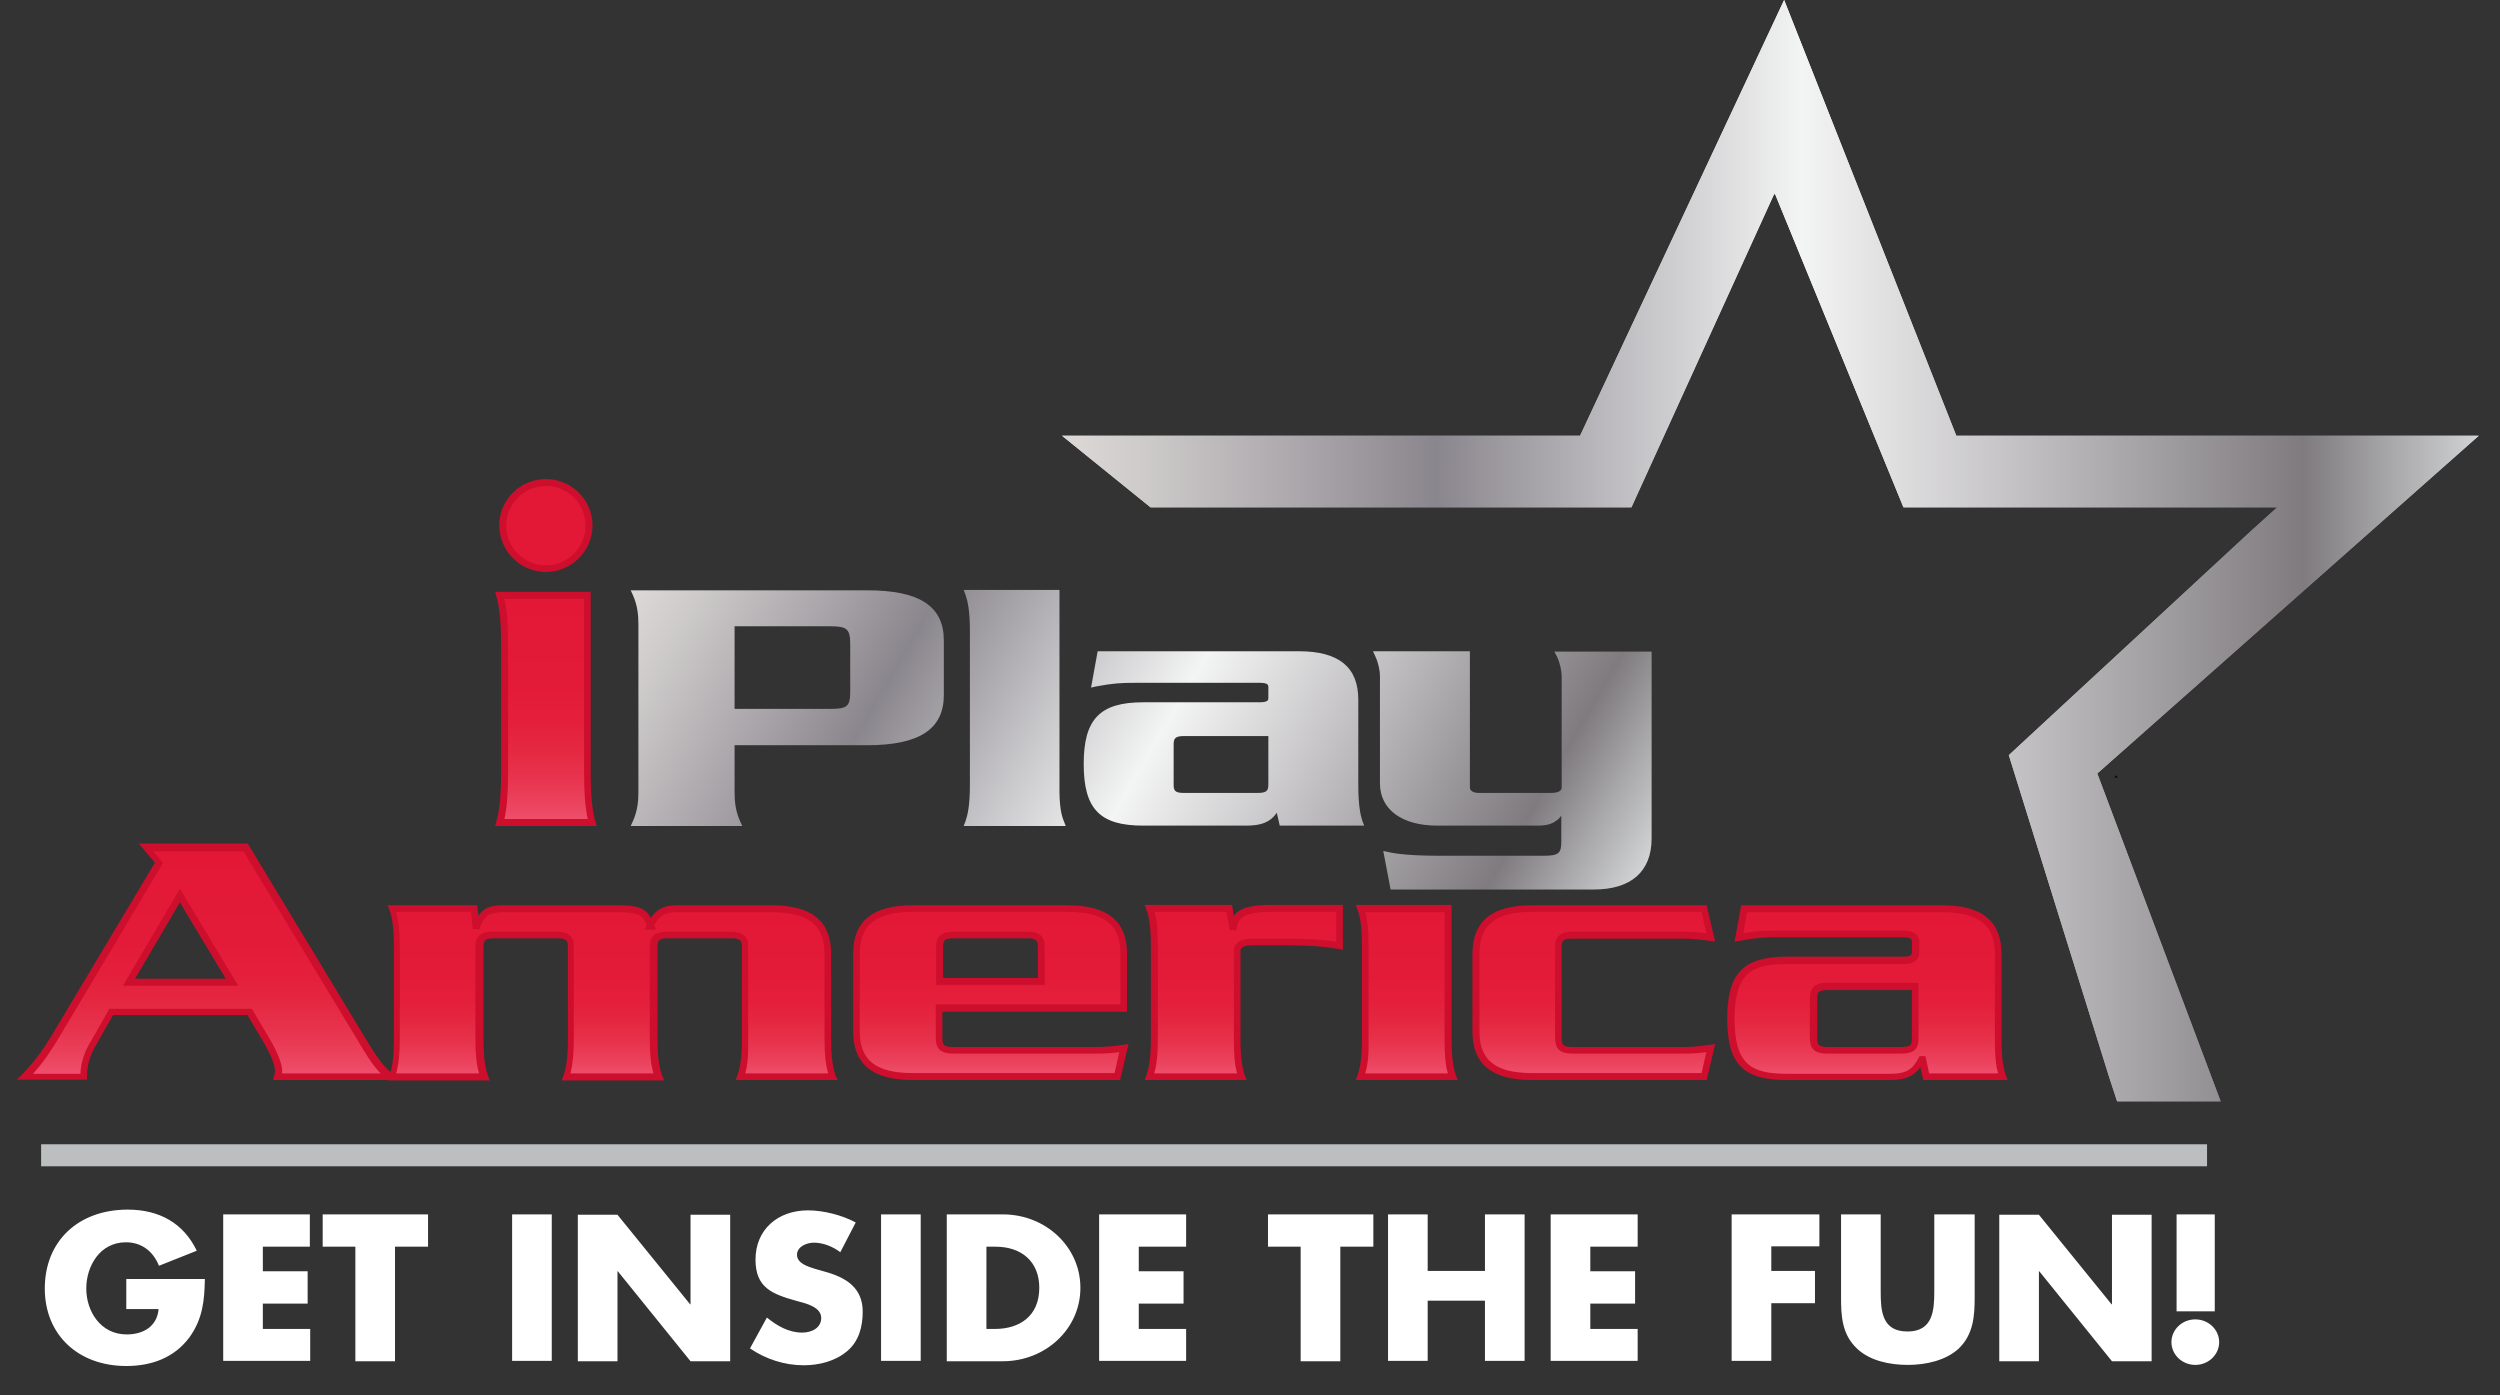
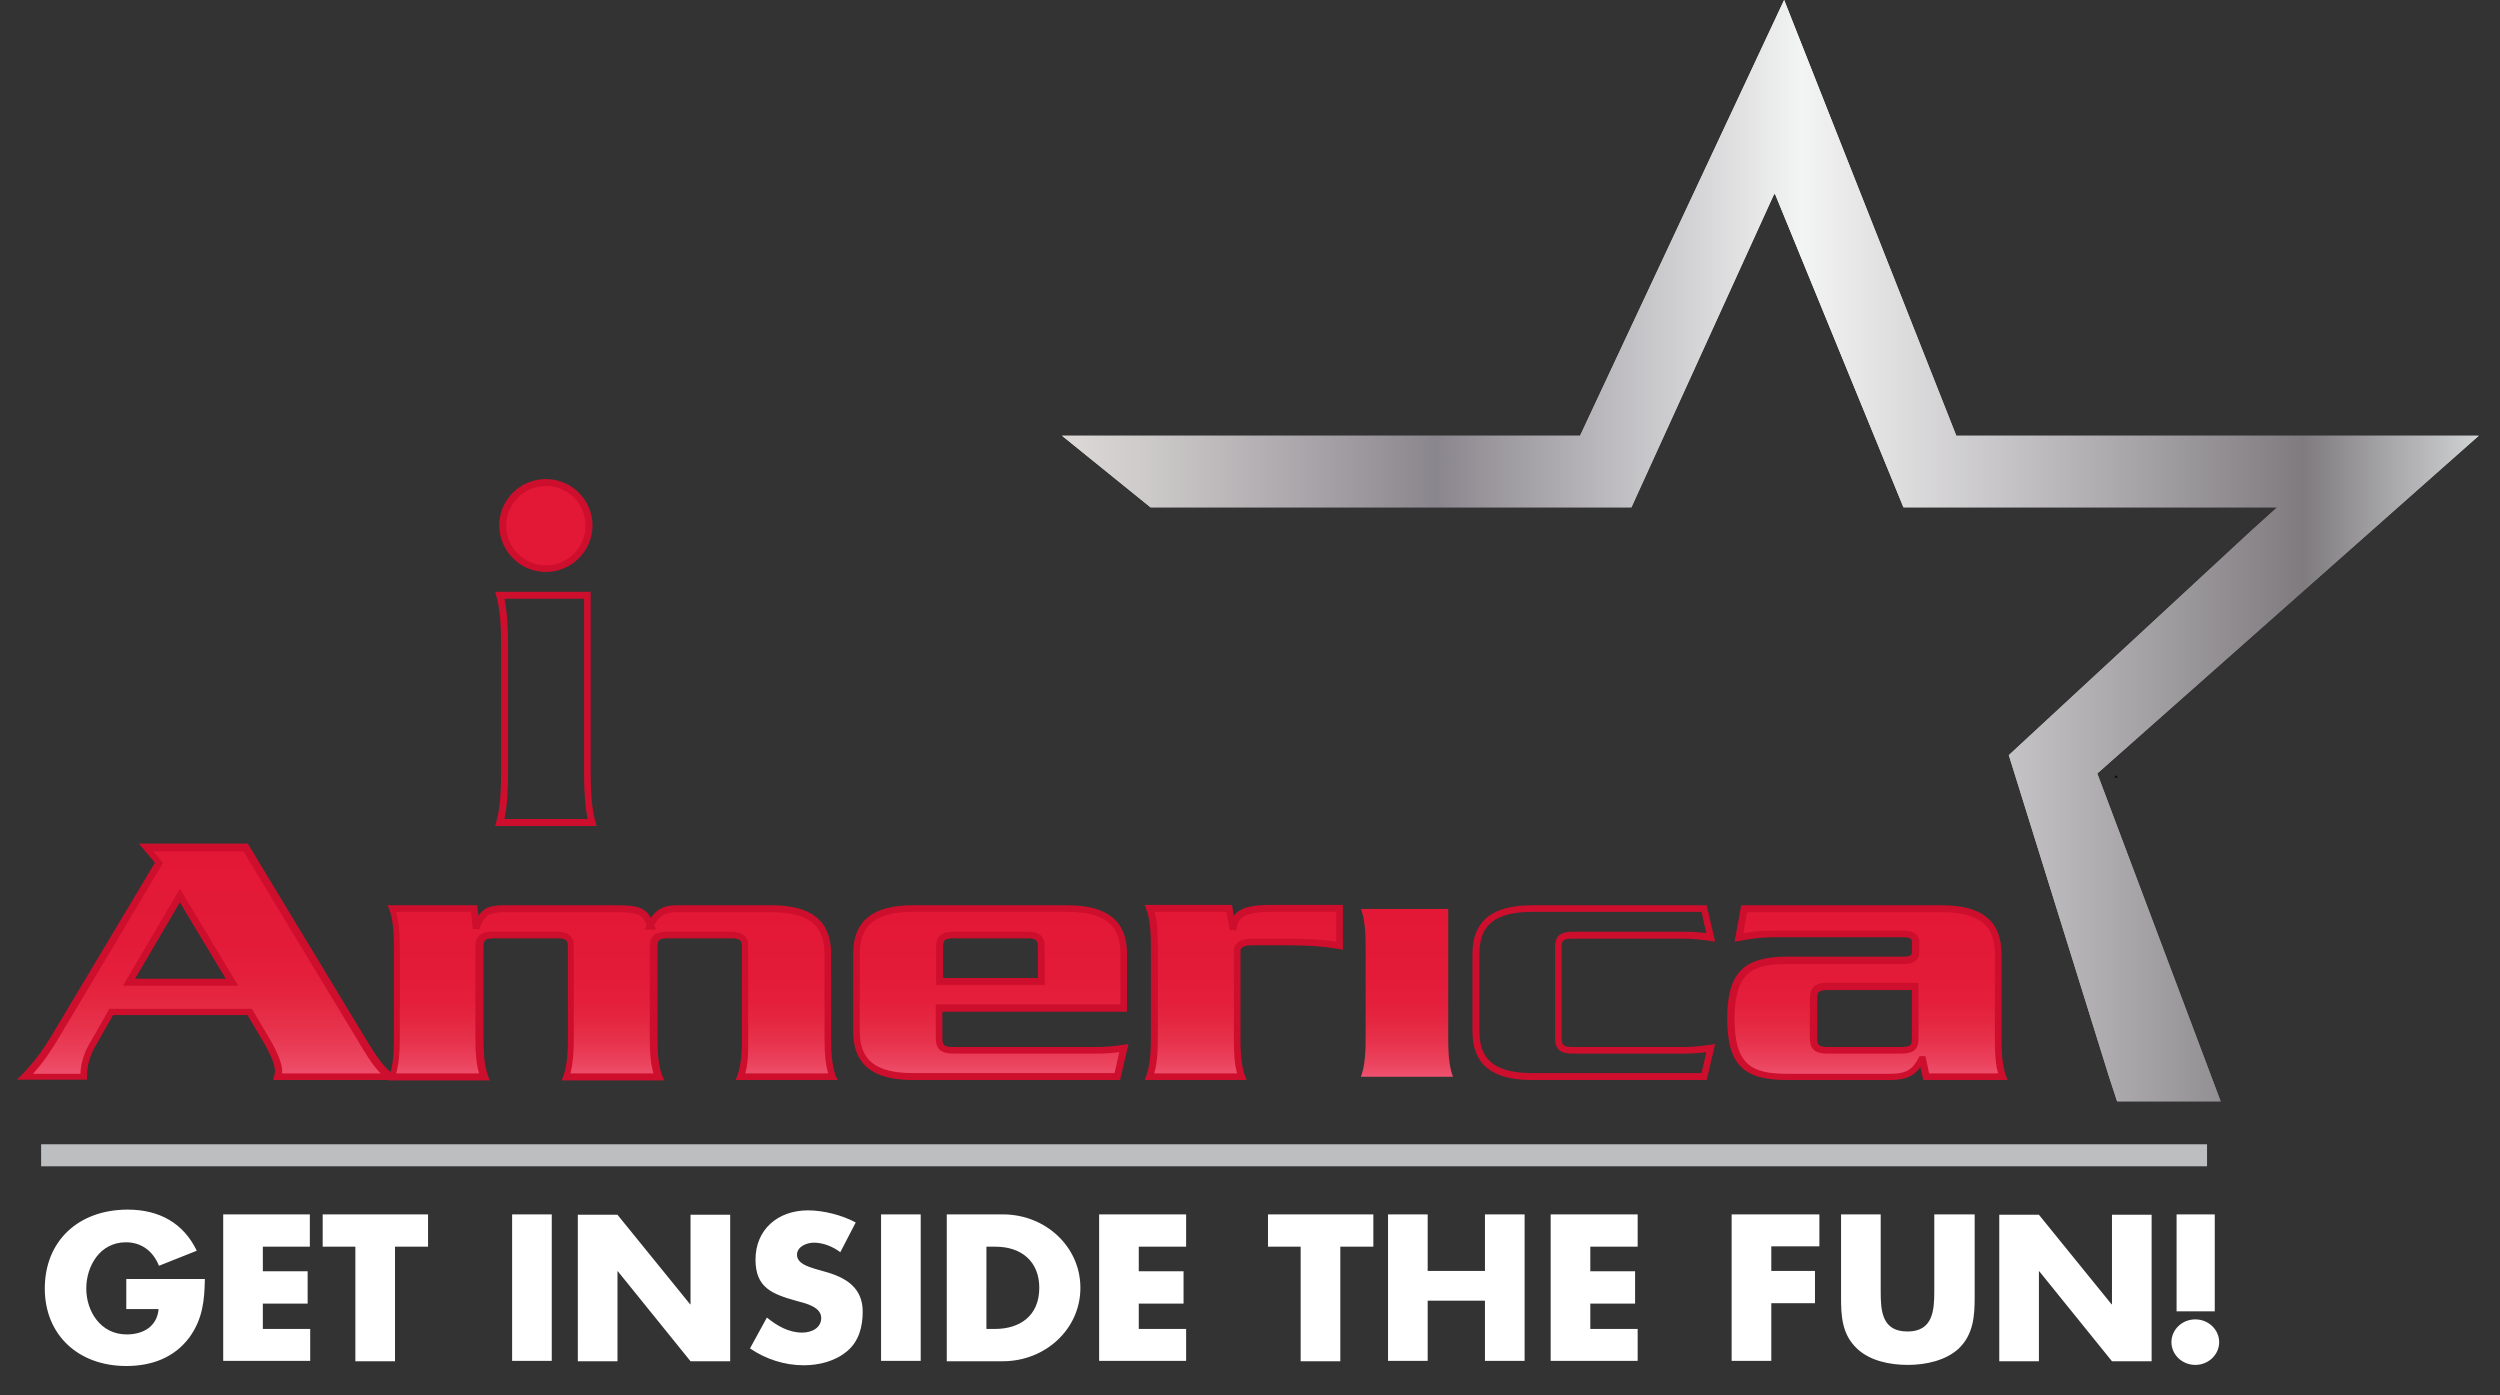
<svg xmlns="http://www.w3.org/2000/svg" xmlns:xlink="http://www.w3.org/1999/xlink" id="Layer_1" x="0px" y="0px" viewBox="0 0 681 380.1" style="enable-background:new 0 0 681 380.1;" xml:space="preserve">
  <rect x="0" y="0" width="681" height="380.1" fill="#333333" stroke="none" />
  <style type="text/css"> .st0{fill:url(#SVGID_1_);} .st1{fill:url(#SVGID_2_);} .st2{fill:url(#SVGID_3_);} .st3{fill:url(#SVGID_4_);} .st4{fill:url(#SVGID_5_);} .st5{fill:url(#SVGID_6_);} .st6{fill:url(#SVGID_7_);} .st7{fill:url(#SVGID_8_);} .st8{fill:#CE0E2D;} .st9{fill:url(#SVGID_9_);} .st10{fill:#E31837;} .st11{clip-path:url(#SVGID_11_);} .st12{clip-path:url(#SVGID_13_);fill:url(#SVGID_14_);} .st13{clip-path:url(#SVGID_17_);fill:url(#SVGID_18_);} .st14{fill:#FFFFFF;} .st15{fill:url(#SVGID_19_);stroke:#BCBEC0;stroke-width:6;stroke-miterlimit:10;} </style>
  <linearGradient id="SVGID_1_" gradientUnits="userSpaceOnUse" x1="189.038" y1="130.86" x2="428.878" y2="269.332">
    <stop offset="0" style="stop-color:#E6E2DF" />
    <stop offset="5.000000e-05" style="stop-color:#DCD9D7" />
    <stop offset="6.292558e-02" style="stop-color:#CCC9C9" />
    <stop offset="0.184" style="stop-color:#A5A1A6" />
    <stop offset="0.264" style="stop-color:#8A868D" />
    <stop offset="0.522" style="stop-color:#F3F4F4" />
    <stop offset="0.589" style="stop-color:#DFDEDF" />
    <stop offset="0.718" style="stop-color:#B4B2B5" />
    <stop offset="0.876" style="stop-color:#7F7B7F" />
    <stop offset="1" style="stop-color:#D1D3D4" />
    <stop offset="1" style="stop-color:#A7A9AC" />
  </linearGradient>
-   <path class="st0" d="M236.2,160.8h-64.4l0.6,1.3c1.3,2.9,1.5,5.6,1.5,8v45.6c0,2.4-0.2,5.1-1.5,8l-0.6,1.3h30.4l-0.6-1.3 c-1.3-2.9-1.5-5.6-1.5-8V203h36.1c14.3,0,20.9-4.4,20.9-13.7v-14.8C257.1,165.1,250.5,160.8,236.2,160.8z M231.6,175.5v12.9 c0,4-0.8,4.7-5.4,4.7h-26.1v-22.5h26.1C230.8,170.6,231.6,171.4,231.6,175.5z M289.8,223.7l0.5,1.3h-27.8l0.5-1.3 c0.6-1.8,1.2-4.2,1.2-10V172c0-5.8-0.6-8.2-1.2-10l-0.5-1.3h26.1v53C288.5,219.5,289.1,222,289.8,223.7z M370,213.8v-23.2 c0-8.9-5.3-13.2-16.2-13.2H299l-1.8,9.9l1.3-0.3c4.7-0.9,7-1,10.7-1h34c2.3,0,2.3,0.7,2.3,1.2v2.9c0,0.5,0,1.2-2.3,1.2h-31.8 c-11.8,0-16.2,4.6-16.2,16.8c0,12.3,4.4,16.8,16.2,16.8h28c4.2,0,6.6-0.9,8.4-3.5l0.8,3.5h23l-0.5-1.3 C370.6,222,370,219.5,370,213.8z M345.5,200.5v13.1c0,1.7-0.3,2.4-3,2.4h-19.9c-2.7,0-2.9-0.7-2.9-2.4v-10.7c0-1.7,0.3-2.4,2.9-2.4 H345.5z M449.9,177.3v51.1c0,9-5.6,13.9-15.7,13.9h-55.4l-2-10.5l1.4,0.3c1.9,0.5,6.6,1,13.5,1h29c3.8,0,4.6-0.7,4.6-3.7v-7.2 c-0.4,0.5-0.8,1-1.3,1.3c-1.3,1-2.8,1.4-5.2,1.4h-27.3c-9.6,0-15.6-4.4-15.6-11.5v-29.3c0-1.3-0.4-3.5-1.3-5.4l-0.6-1.3h26.4v37.1 c0,1.4,2,1.5,2.4,1.5h19.7c1.1,0,2.9-0.2,2.9-1.5v-30.3c0-1.3-0.4-3.5-1.3-5.4l-0.7-1.3H449.9z" />
  <linearGradient id="SVGID_2_" gradientUnits="userSpaceOnUse" x1="56.506" y1="293.303" x2="56.506" y2="230.93">
    <stop offset="0" style="stop-color:#F05270" />
    <stop offset="3.473485e-02" style="stop-color:#ED4B67" />
    <stop offset="0.118" style="stop-color:#EA3E58" />
    <stop offset="0.211" style="stop-color:#E7324C" />
    <stop offset="0.318" style="stop-color:#E52842" />
    <stop offset="0.446" style="stop-color:#E41F3C" />
    <stop offset="0.616" style="stop-color:#E31A38" />
    <stop offset="1" style="stop-color:#E31837" />
  </linearGradient>
  <path class="st1" d="M63.2,267.6L49,244l-13.9,23.6H63.2z M30.2,275.6l-5.3,9.3c-1.3,2.4-2.2,5.2-2.2,8.4H6.8 c3.1-3.2,5.6-6.5,8.8-12L43.2,235l-3.5-4.1h27.1l30.6,50.6c3.5,5.9,6,9.8,8.8,11.8H75.6c0.1-0.4,0.2-0.9,0.2-1.5c0-2-1-4.7-3.5-8.9 l-4.4-7.4H30.2z" />
  <linearGradient id="SVGID_3_" gradientUnits="userSpaceOnUse" x1="166.726" y1="293.304" x2="166.726" y2="247.497">
    <stop offset="0" style="stop-color:#F05270" />
    <stop offset="3.473485e-02" style="stop-color:#ED4B67" />
    <stop offset="0.118" style="stop-color:#EA3E58" />
    <stop offset="0.211" style="stop-color:#E7324C" />
    <stop offset="0.318" style="stop-color:#E52842" />
    <stop offset="0.446" style="stop-color:#E41F3C" />
    <stop offset="0.616" style="stop-color:#E31A38" />
    <stop offset="1" style="stop-color:#E31837" />
  </linearGradient>
  <path class="st2" d="M129.1,247.5l0.5,4.7h0.3c0.6-1.8,1.6-3,2.6-3.7c1.2-0.7,2.6-1,4.4-1H168c6.4,0,7.8,0.8,9.3,4.7h-0.3 c1.9-3.6,3.6-4.7,7.4-4.7h25.8c10.4,0,15.3,3.8,15.3,12.3V283c0,5.5,0.5,8.2,1.3,10.3h-25.2c0.8-2.1,1.3-4.9,1.3-10.3V258 c0-2.4-0.9-3.3-3.9-3.3h-17.2c-3,0-3.9,0.9-3.9,3.3V283c0,5.5,0.5,8.2,1.3,10.3h-25.2c0.8-2.1,1.3-4.9,1.3-10.3V258 c0-2.4-0.9-3.3-3.9-3.3h-17.2c-3,0-3.9,0.9-3.9,3.3V283c0,5.5,0.5,8.2,1.3,10.3h-25.1c0.8-2.1,1.3-4.9,1.3-10.3v-25.1 c0-5.5-0.5-8.2-1.3-10.3H129.1z" />
  <linearGradient id="SVGID_4_" gradientUnits="userSpaceOnUse" x1="269.741" y1="293.304" x2="269.741" y2="247.497">
    <stop offset="0" style="stop-color:#F05270" />
    <stop offset="3.473485e-02" style="stop-color:#ED4B67" />
    <stop offset="0.118" style="stop-color:#EA3E58" />
    <stop offset="0.211" style="stop-color:#E7324C" />
    <stop offset="0.318" style="stop-color:#E52842" />
    <stop offset="0.446" style="stop-color:#E41F3C" />
    <stop offset="0.616" style="stop-color:#E31A38" />
    <stop offset="1" style="stop-color:#E31837" />
  </linearGradient>
  <path class="st3" d="M283.6,267.4V258c0-2.4-0.9-3.3-3.9-3.3h-20c-3,0-3.9,0.9-3.9,3.3v9.3H283.6z M255.9,274.6v8.2 c0,2.4,0.9,3.3,3.9,3.3H299c1.9,0,4.4-0.2,7.1-0.6l-1.8,7.8h-55.7c-10.4,0-15.3-3.8-15.3-12.3v-21.2c0-8.5,4.9-12.3,15.3-12.3h42.2 c10.4,0,15.3,3.8,15.3,12.3v14.8H255.9z" />
  <linearGradient id="SVGID_5_" gradientUnits="userSpaceOnUse" x1="339.009" y1="293.304" x2="339.009" y2="247.497">
    <stop offset="0" style="stop-color:#F05270" />
    <stop offset="3.473485e-02" style="stop-color:#ED4B67" />
    <stop offset="0.118" style="stop-color:#EA3E58" />
    <stop offset="0.211" style="stop-color:#E7324C" />
    <stop offset="0.318" style="stop-color:#E52842" />
    <stop offset="0.446" style="stop-color:#E41F3C" />
    <stop offset="0.616" style="stop-color:#E31A38" />
    <stop offset="1" style="stop-color:#E31837" />
  </linearGradient>
  <path class="st4" d="M364.9,257.6c-4-0.6-6.7-1-15.4-1h-8.6c-2.4,0-3.9,0.9-3.9,2.4V283c0,5.5,0.5,8.2,1.3,10.3h-25.1 c0.8-2.1,1.3-4.9,1.3-10.3v-25.1c0-5.5-0.5-8.2-1.3-10.3h21.6l0.9,5h0.3c0.6-3.7,3.5-5,10.5-5h18.4V257.6z" />
  <linearGradient id="SVGID_6_" gradientUnits="userSpaceOnUse" x1="383.197" y1="293.304" x2="383.197" y2="247.497">
    <stop offset="0" style="stop-color:#F05270" />
    <stop offset="3.473485e-02" style="stop-color:#ED4B67" />
    <stop offset="0.118" style="stop-color:#EA3E58" />
    <stop offset="0.211" style="stop-color:#E7324C" />
    <stop offset="0.318" style="stop-color:#E52842" />
    <stop offset="0.446" style="stop-color:#E41F3C" />
    <stop offset="0.616" style="stop-color:#E31A38" />
    <stop offset="1" style="stop-color:#E31837" />
  </linearGradient>
  <path class="st5" d="M394.5,247.5V283c0,5.5,0.5,8.2,1.3,10.3h-25.1c0.8-2.1,1.3-4.9,1.3-10.3v-25.1c0-5.5-0.5-8.2-1.3-10.3H394.5z" />
  <linearGradient id="SVGID_7_" gradientUnits="userSpaceOnUse" x1="434.003" y1="293.303" x2="434.003" y2="247.498">
    <stop offset="0" style="stop-color:#F05270" />
    <stop offset="3.473485e-02" style="stop-color:#ED4B67" />
    <stop offset="0.118" style="stop-color:#EA3E58" />
    <stop offset="0.211" style="stop-color:#E7324C" />
    <stop offset="0.318" style="stop-color:#E52842" />
    <stop offset="0.446" style="stop-color:#E41F3C" />
    <stop offset="0.616" style="stop-color:#E31A38" />
    <stop offset="1" style="stop-color:#E31837" />
  </linearGradient>
-   <path class="st6" d="M428.4,254.7c-3,0-3.9,0.9-3.9,3.3v24.7c0,2.4,0.9,3.3,3.9,3.3h30.5c1.9,0,4.4-0.2,7.1-0.6l-1.8,7.8h-46.9 c-10.4,0-15.3-3.8-15.3-12.3v-21.2c0-8.5,4.9-12.3,15.3-12.3h46.9l1.8,7.8c-2.7-0.4-5.2-0.6-7.1-0.6H428.4z" />
  <linearGradient id="SVGID_8_" gradientUnits="userSpaceOnUse" x1="508.517" y1="293.303" x2="508.517" y2="247.496">
    <stop offset="0" style="stop-color:#F05270" />
    <stop offset="3.473485e-02" style="stop-color:#ED4B67" />
    <stop offset="0.118" style="stop-color:#EA3E58" />
    <stop offset="0.211" style="stop-color:#E7324C" />
    <stop offset="0.318" style="stop-color:#E52842" />
    <stop offset="0.446" style="stop-color:#E41F3C" />
    <stop offset="0.616" style="stop-color:#E31A38" />
    <stop offset="1" style="stop-color:#E31837" />
  </linearGradient>
  <path class="st7" d="M497.9,268.8c-3,0-3.9,0.9-3.9,3.3v10.7c0,2.4,0.9,3.3,3.9,3.3h20c3,0,3.9-0.9,3.9-3.3v-14H497.9z M544.3,283 c0,5.5,0.5,8.2,1.3,10.3h-20.9l-1-4.8h-0.3c-1.9,3.7-4.1,4.8-8.7,4.8h-28c-10.6,0-15.3-3.3-15.3-15.9c0-12.6,4.6-15.9,15.3-15.9 h31.8c2.1,0,3.2-0.6,3.2-2.1v-2.9c0-1.6-1.2-2.2-3.2-2.2h-34c-3.8,0-6.1,0.1-10.9,1l1.4-7.8H529c10.4,0,15.3,3.8,15.3,12.3V283z" />
  <g>
    <path class="st8" d="M36.8,266.6h24.7l-12.5-20.8L36.8,266.6z M64.9,268.5H33.5L49,242.1L64.9,268.5z M76.8,292.4h26.9 c-2.2-2.2-4.3-5.6-7.1-10.4l-30.3-50.1H41.8l2.6,3.1l-0.3,0.6l-27.6,46.3c-2.7,4.6-4.9,7.7-7.5,10.6h12.9c0.1-2.7,0.9-5.4,2.3-7.9 l5.6-9.8h38.8l4.7,7.9c2.5,4.3,3.6,7.2,3.6,9.4C76.8,292,76.8,292.2,76.8,292.4 M109.2,294.2H74.4l0.3-1.2c0.1-0.3,0.2-0.7,0.2-1.2 c0-1.8-1.1-4.5-3.4-8.4l-4.1-6.9H30.8l-5,8.8c-1.4,2.5-2.1,5.2-2.1,7.9v0.9H4.6l1.6-1.6c3.1-3.2,5.6-6.5,8.7-11.8l27.3-45.7 l-4.4-5.2h29.7l30.8,51c3.6,6,5.9,9.7,8.5,11.5L109.2,294.2z" />
    <path class="st8" d="M203,292.4h22.6c-0.7-2.4-1-5.2-1-9.4v-23.2c0-7.8-4.4-11.3-14.4-11.3h-25.8c-3.2,0-4.6,0.8-6.2,3.5l0.5,1.2 h-3.2l0.7-1.3c-1.2-2.7-2.3-3.4-8.2-3.4h-31.1c-1.7,0-2.9,0.3-3.9,0.8c-0.9,0.6-1.7,1.7-2.2,3.2l-0.2,0.6h-1.8l-0.5-4.7h-20.4 c0.7,2.4,1,5.2,1,9.4V283c0,4.2-0.3,7-1,9.4h22.6c-0.7-2.4-1-5.2-1-9.4V258c0-3,1.4-4.2,4.8-4.2h17.2c3.4,0,4.8,1.2,4.8,4.2V283 c0,4.2-0.3,7-0.9,9.4H178c-0.7-2.4-1-5.2-1-9.4V258c0-3,1.4-4.2,4.8-4.2h17.2c3.4,0,4.8,1.2,4.8,4.2V283 C203.9,287.1,203.7,290,203,292.4 M228.2,294.2h-27.8l0.5-1.3c0.6-1.8,1.2-4.2,1.2-10V258c0-1.7-0.3-2.4-2.9-2.4h-17.2 c-2.7,0-2.9,0.6-2.9,2.4V283c0,5.8,0.6,8.2,1.3,10l0.5,1.3h-27.9l0.5-1.3c0.6-1.8,1.2-4.2,1.2-10V258c0-1.7-0.3-2.4-2.9-2.4h-17.2 c-2.7,0-2.9,0.7-2.9,2.4V283c0,5.8,0.6,8.2,1.2,10l0.5,1.3h-27.8l0.5-1.3c0.6-1.8,1.2-4.2,1.2-10v-25.1c0-5.8-0.6-8.3-1.2-10 l-0.5-1.3H130l0.3,2.8c0.5-0.7,1.1-1.2,1.7-1.7c1.3-0.8,2.9-1.1,4.9-1.1H168c5.3,0,7.6,0.5,9.3,3.4c1.8-2.5,3.7-3.4,7.1-3.4h25.8 c10.9,0,16.2,4.3,16.2,13.2V283c0,5.8,0.6,8.2,1.2,10L228.2,294.2z" />
    <path class="st8" d="M256.8,266.4h25.9V258c0-1.7-0.2-2.4-2.9-2.4h-20c-2.7,0-2.9,0.6-2.9,2.4V266.4z M284.6,268.3h-29.6V258 c0-3,1.4-4.2,4.8-4.2h20c3.4,0,4.8,1.2,4.8,4.2V268.3z M248.6,248.4c-9.9,0-14.4,3.5-14.4,11.3V281c0,7.8,4.4,11.3,14.4,11.3h55 l1.3-5.7c-2.2,0.3-4.2,0.4-5.9,0.4h-39.3c-3.4,0-4.8-1.2-4.8-4.3v-9.1h50.3v-13.9c0-7.8-4.4-11.3-14.4-11.3H248.6z M305.1,294.2 h-56.5c-10.9,0-16.2-4.3-16.2-13.2v-21.2c0-8.9,5.3-13.2,16.2-13.2h42.2c10.9,0,16.2,4.3,16.2,13.2v15.8h-50.3v7.2 c0,1.7,0.3,2.4,2.9,2.4H299c2,0,4.4-0.2,7-0.6l1.4-0.2L305.1,294.2z" />
    <path class="st8" d="M314.4,292.4H337c-0.7-2.4-0.9-5.2-0.9-9.4v-23.9c0-0.8,0.3-3.4,4.8-3.4h8.6c8,0,10.9,0.3,14.5,0.8v-8.1h-17.5 c-7.4,0-9.1,1.5-9.6,4.2l-0.1,0.8h-1.8l-0.9-5h-19.6c0.7,2.4,0.9,5.2,0.9,9.4V283C315.4,287.1,315.1,290,314.4,292.4 M339.6,294.2 h-27.8l0.5-1.3c0.6-1.8,1.2-4.2,1.2-10v-25.1c0-5.8-0.6-8.3-1.2-10l-0.5-1.3h23.8l0.5,3c1.8-2.5,5.4-3,10.3-3h19.4v12.2l-1.1-0.2 c-4-0.6-6.7-1-15.3-1h-8.6c-0.9,0-2.9,0.2-2.9,1.5V283c0,5.8,0.6,8.2,1.2,10L339.6,294.2z" />
-     <path class="st8" d="M371.9,292.4h22.5c-0.7-2.4-0.9-5.2-0.9-9.4v-34.5h-21.6c0.7,2.4,0.9,5.2,0.9,9.4V283 C372.9,287.1,372.6,290,371.9,292.4 M397.1,294.2h-27.8l0.5-1.3c0.6-1.8,1.2-4.2,1.2-10v-25.1c0-5.8-0.6-8.3-1.2-10l-0.5-1.3h26.1 V283c0,5.8,0.6,8.2,1.2,10L397.1,294.2z" />
    <path class="st8" d="M417.3,248.4c-9.9,0-14.3,3.5-14.3,11.3V281c0,7.8,4.4,11.3,14.3,11.3h46.2l1.3-5.7c-2.2,0.3-4.2,0.4-5.9,0.4 h-30.5c-3.4,0-4.8-1.2-4.8-4.3V258c0-3,1.4-4.2,4.8-4.2h30.5c1.7,0,3.7,0.1,5.9,0.4l-1.3-5.8H417.3z M464.9,294.2h-47.6 c-10.9,0-16.2-4.3-16.2-13.2v-21.2c0-8.9,5.3-13.2,16.2-13.2h47.6l2.3,9.9l-1.4-0.2c-2.6-0.4-5.1-0.6-7-0.6h-30.5 c-2.7,0-2.9,0.6-2.9,2.4v24.7c0,1.7,0.3,2.4,2.9,2.4h30.5c2,0,4.4-0.2,7-0.6l1.4-0.2L464.9,294.2z" />
    <path class="st8" d="M497.9,269.7c-2.7,0-2.9,0.6-2.9,2.4v10.7c0,1.7,0.3,2.4,2.9,2.4h20c2.7,0,2.9-0.7,2.9-2.4v-13.1H497.9z M517.8,287h-20c-3.4,0-4.8-1.2-4.8-4.3v-10.7c0-3,1.4-4.3,4.8-4.3h24.8v15C522.7,285.8,521.3,287,517.8,287 M525.5,292.4h18.8 c-0.7-2.4-0.9-5.2-0.9-9.4v-23.2c0-7.8-4.4-11.3-14.4-11.3h-53.1l-1,5.7c4-0.7,6.2-0.7,9.7-0.7h34c3.4,0,4.2,1.7,4.2,3.1v2.9 c0,1.4-0.7,3.1-4.2,3.1h-31.8c-9.5,0-14.3,2.3-14.3,15c0,12.6,4.8,14.9,14.3,14.9h28c4.3,0,6.1-1,7.8-4.3l0.3-0.5h1.6L525.5,292.4z M546.9,294.2h-23l-0.8-3.5c-1.9,2.6-4.2,3.5-8.4,3.5h-28c-12,0-16.2-4.4-16.2-16.8c0-12.3,4.4-16.8,16.2-16.8h31.8 c2.3,0,2.3-0.8,2.3-1.2v-2.9c0-0.4,0-1.2-2.3-1.2h-34c-3.7,0-6,0.1-10.7,1l-1.3,0.2l1.8-9.9H529c10.9,0,16.2,4.3,16.2,13.2V283 c0,5.8,0.6,8.2,1.2,10L546.9,294.2z" />
  </g>
  <linearGradient id="SVGID_9_" gradientUnits="userSpaceOnUse" x1="148.727" y1="224.066" x2="148.727" y2="162.113">
    <stop offset="0" style="stop-color:#F05270" />
    <stop offset="3.473485e-02" style="stop-color:#ED4B67" />
    <stop offset="0.118" style="stop-color:#EA3E58" />
    <stop offset="0.211" style="stop-color:#E7324C" />
    <stop offset="0.318" style="stop-color:#E52842" />
    <stop offset="0.446" style="stop-color:#E41F3C" />
    <stop offset="0.616" style="stop-color:#E31A38" />
    <stop offset="1" style="stop-color:#E31837" />
  </linearGradient>
-   <path class="st9" d="M160,162.1v48c0,7.4,0.5,11.1,1.3,14h-25.1c0.8-2.9,1.3-6.6,1.3-14v-34c0-7.4-0.5-11.1-1.3-14H160z" />
  <path class="st8" d="M137.4,223.1h22.7c-0.7-3.2-1-7.1-1-13v-47h-21.7c0.7,3.3,1,7.2,1,13v34C138.4,216,138.1,219.9,137.4,223.1 M162.5,225h-27.6l0.3-1.2c0.7-2.4,1.3-5.8,1.3-13.7v-34c0-7.9-0.6-11.3-1.3-13.7l-0.3-1.2h26v48.9c0,8,0.6,11.3,1.3,13.7L162.5,225 z" />
  <path class="st10" d="M160.5,143.1c0,6.5-5.3,11.7-11.7,11.7c-6.5,0-11.7-5.3-11.7-11.7c0-6.5,5.3-11.7,11.7-11.7 C155.2,131.4,160.5,136.7,160.5,143.1" />
  <path class="st8" d="M148.7,132.4c-5.9,0-10.8,4.8-10.8,10.8c0,6,4.9,10.8,10.8,10.8c5.9,0,10.8-4.8,10.8-10.8 C159.5,137.2,154.7,132.4,148.7,132.4 M148.7,155.8c-7,0-12.7-5.7-12.7-12.7c0-7,5.7-12.6,12.7-12.6s12.7,5.7,12.7,12.6 C161.4,150.1,155.7,155.8,148.7,155.8" />
  <polygon points="575.9,211.8 576.8,211.8 576.6,211.2 " />
  <g>
    <defs>
      <polygon id="SVGID_10_" points="575.9,211.8 576.8,211.8 576.6,211.2 " />
    </defs>
    <clipPath id="SVGID_11_">
      <use xlink:href="#SVGID_10_" style="overflow:visible;" />
    </clipPath>
    <g class="st11">
      <defs>
        <rect id="SVGID_12_" x="578.2" y="206.5" width="0.9" height="0.6" />
      </defs>
      <clipPath id="SVGID_13_">
        <use xlink:href="#SVGID_12_" style="overflow:visible;" />
      </clipPath>
      <linearGradient id="SVGID_14_" gradientUnits="userSpaceOnUse" x1="67.753" y1="529.061" x2="70.325" y2="529.061" gradientTransform="matrix(43.561 0 0 -43.561 -2373.144 23252.963)">
        <stop offset="0" style="stop-color:#E6E2DF" />
        <stop offset="5.000000e-05" style="stop-color:#DCD9D7" />
        <stop offset="6.292558e-02" style="stop-color:#CCC9C9" />
        <stop offset="0.184" style="stop-color:#A5A1A6" />
        <stop offset="0.264" style="stop-color:#8A868D" />
        <stop offset="0.522" style="stop-color:#F3F4F4" />
        <stop offset="0.589" style="stop-color:#DFDEDF" />
        <stop offset="0.718" style="stop-color:#B4B2B5" />
        <stop offset="0.876" style="stop-color:#7F7B7F" />
        <stop offset="1" style="stop-color:#D1D3D4" />
        <stop offset="1" style="stop-color:#A7A9AC" />
      </linearGradient>
      <rect x="578.2" y="206.5" class="st12" width="0.9" height="0.6" />
    </g>
  </g>
  <g>
    <defs>
      <polygon id="SVGID_15_" points="604.9,300 571.3,210.7 675.2,118.7 538,118.7 533.1,118.7 532.9,118.7 486,0 430.4,118.7 430.2,118.7 289.3,118.7 313.4,138.2 318.4,138.2 444.4,138.2 483.3,52.8 483.4,53 483.5,52.8 518.5,138.2 620.1,138.2 620.3,138.2 613.1,144.7 547.2,205.7 574.5,293.3 576.7,300 " />
    </defs>
    <linearGradient id="SVGID_16_" gradientUnits="userSpaceOnUse" x1="289.31" y1="149.986" x2="675.187" y2="149.986">
      <stop offset="0" style="stop-color:#E6E2DF" />
      <stop offset="5.000000e-05" style="stop-color:#DCD9D7" />
      <stop offset="6.292558e-02" style="stop-color:#CCC9C9" />
      <stop offset="0.184" style="stop-color:#A5A1A6" />
      <stop offset="0.264" style="stop-color:#8A868D" />
      <stop offset="0.522" style="stop-color:#F3F4F4" />
      <stop offset="0.589" style="stop-color:#DFDEDF" />
      <stop offset="0.718" style="stop-color:#B4B2B5" />
      <stop offset="0.876" style="stop-color:#7F7B7F" />
      <stop offset="1" style="stop-color:#D1D3D4" />
      <stop offset="1" style="stop-color:#A7A9AC" />
    </linearGradient>
    <use xlink:href="#SVGID_15_" style="overflow:visible;fill:url(#SVGID_16_);" />
    <clipPath id="SVGID_17_">
      <use xlink:href="#SVGID_15_" style="overflow:visible;" />
    </clipPath>
    <linearGradient id="SVGID_18_" gradientUnits="userSpaceOnUse" x1="61.784" y1="528.303" x2="64.356" y2="528.303" gradientTransform="matrix(150.039 0 0 -150.039 -8980.66 79416.016)">
      <stop offset="0" style="stop-color:#E6E2DF" />
      <stop offset="5.000000e-05" style="stop-color:#DCD9D7" />
      <stop offset="6.292558e-02" style="stop-color:#CCC9C9" />
      <stop offset="0.184" style="stop-color:#A5A1A6" />
      <stop offset="0.264" style="stop-color:#8A868D" />
      <stop offset="0.522" style="stop-color:#F3F4F4" />
      <stop offset="0.589" style="stop-color:#DFDEDF" />
      <stop offset="0.718" style="stop-color:#B4B2B5" />
      <stop offset="0.876" style="stop-color:#7F7B7F" />
      <stop offset="1" style="stop-color:#D1D3D4" />
      <stop offset="1" style="stop-color:#A7A9AC" />
    </linearGradient>
    <rect x="289.3" class="st13" width="385.9" height="300" />
  </g>
  <path class="st14" d="M55.8,348.5c-0.1,5.8-0.6,10.8-4.2,15.8c-4.1,5.5-10.2,7.8-17.2,7.8c-13.1,0-22.2-8.5-22.2-21.1 c0-13,9.2-21.5,22.6-21.5c8.6,0,15.2,3.7,18.8,11.2l-10.3,4.1c-1.5-3.8-4.6-6.4-9-6.4c-7.1,0-10.8,6.5-10.8,12.6 c0,6.2,3.9,12.5,11,12.5c4.7,0,8.3-2.3,8.7-6.9h-8.8v-8.2H55.8z M84.4,339.6v-8.8H60.8v39.9h23.7V362H71.6v-6.9h12.2v-8.8H71.6v-6.7 H84.4z M107.7,339.6h8.9v-8.8H87.9v8.8h8.9v31.2h10.8V339.6z M139.5,370.7h10.8v-39.9h-10.8V370.7z M157.4,370.8h10.8v-24.5h0.1 l19.8,24.5h10.8v-39.9h-10.8v24.4H188l-19.8-24.4h-10.8V370.8z M233.1,333c-3.7-2-8.8-3.3-13-3.3c-8.3,0-14.3,5.3-14.3,13.4 c0,7.7,4.5,9.4,11.3,11.3c2.3,0.6,6.6,1.6,6.6,4.6c0,2.8-2.7,4-5.2,4c-3.7,0-6.9-1.9-9.6-4.1l-4.6,8.4c4.2,2.9,9.4,4.6,14.6,4.6 c4.2,0,8.6-1.1,11.8-3.8c3.3-2.7,4.3-6.8,4.3-10.8c0-6.5-4.5-9.3-10.3-10.9l-2.8-0.8c-1.9-0.6-4.8-1.5-4.8-3.8 c0-2.2,2.6-3.3,4.6-3.3c2.6,0,5.2,1.1,7.2,2.6L233.1,333z M240,370.7h10.8v-39.9H240V370.7z M268.7,339.6h2.5c7,0,11.9,4,11.9,11.2 c0,7.8-5.5,11.2-12,11.2h-2.4V339.6z M257.9,370.8h15.3c11.5,0,21.1-8.7,21.1-20c0-11.2-9.5-20-21.1-20h-15.3V370.8z M323.1,339.6 v-8.8h-23.7v39.9h23.7V362h-12.9v-6.9h12.2v-8.8h-12.2v-6.7H323.1z M365.2,339.6h8.9v-8.8h-28.7v8.8h8.9v31.2h10.8V339.6z M388.9,346.2v-15.4h-10.8v39.9h10.8v-16.4h15.6v16.4h10.8v-39.9h-10.8v15.4H388.9z M446.1,339.6v-8.8h-23.7v39.9h23.7V362h-12.9 v-6.9h12.2v-8.8h-12.2v-6.7H446.1z M495.6,339.6v-8.8h-23.9v39.9h10.8v-15.7h11.9v-8.8h-11.9v-6.7H495.6z M526.9,330.8v21 c0,5.2-0.4,10.9-7.3,10.9c-7,0-7.3-5.7-7.3-10.9v-21h-10.8v22.5c0,5.1,0.2,10.2,4.4,14.1c3.5,3.3,8.9,4.4,13.8,4.4 s10.3-1.2,13.8-4.4c4.1-3.9,4.4-9,4.4-14.1v-22.5H526.9z M544.6,370.8h10.8v-24.5h0.1l19.8,24.5h10.8v-39.9h-10.8v24.4h-0.1 l-19.8-24.4h-10.8V370.8z M592.9,357.2h10.4v-26.4h-10.4V357.2z M604.5,365.6c0-3.4-2.9-6.2-6.5-6.2s-6.5,2.8-6.5,6.2 c0,3.4,2.9,6.2,6.5,6.2S604.5,369,604.5,365.6" />
  <linearGradient id="SVGID_19_" gradientUnits="userSpaceOnUse" x1="11.155" y1="314.73" x2="601.155" y2="314.73">
    <stop offset="0" style="stop-color:#E6E2DF" />
    <stop offset="5.000000e-05" style="stop-color:#DCD9D7" />
    <stop offset="6.292558e-02" style="stop-color:#CCC9C9" />
    <stop offset="0.184" style="stop-color:#A5A1A6" />
    <stop offset="0.264" style="stop-color:#8A868D" />
    <stop offset="0.522" style="stop-color:#F3F4F4" />
    <stop offset="0.589" style="stop-color:#DFDEDF" />
    <stop offset="0.718" style="stop-color:#B4B2B5" />
    <stop offset="0.876" style="stop-color:#7F7B7F" />
    <stop offset="1" style="stop-color:#D1D3D4" />
    <stop offset="1" style="stop-color:#A7A9AC" />
  </linearGradient>
  <line class="st15" x1="11.2" y1="314.7" x2="601.2" y2="314.7" />
</svg>